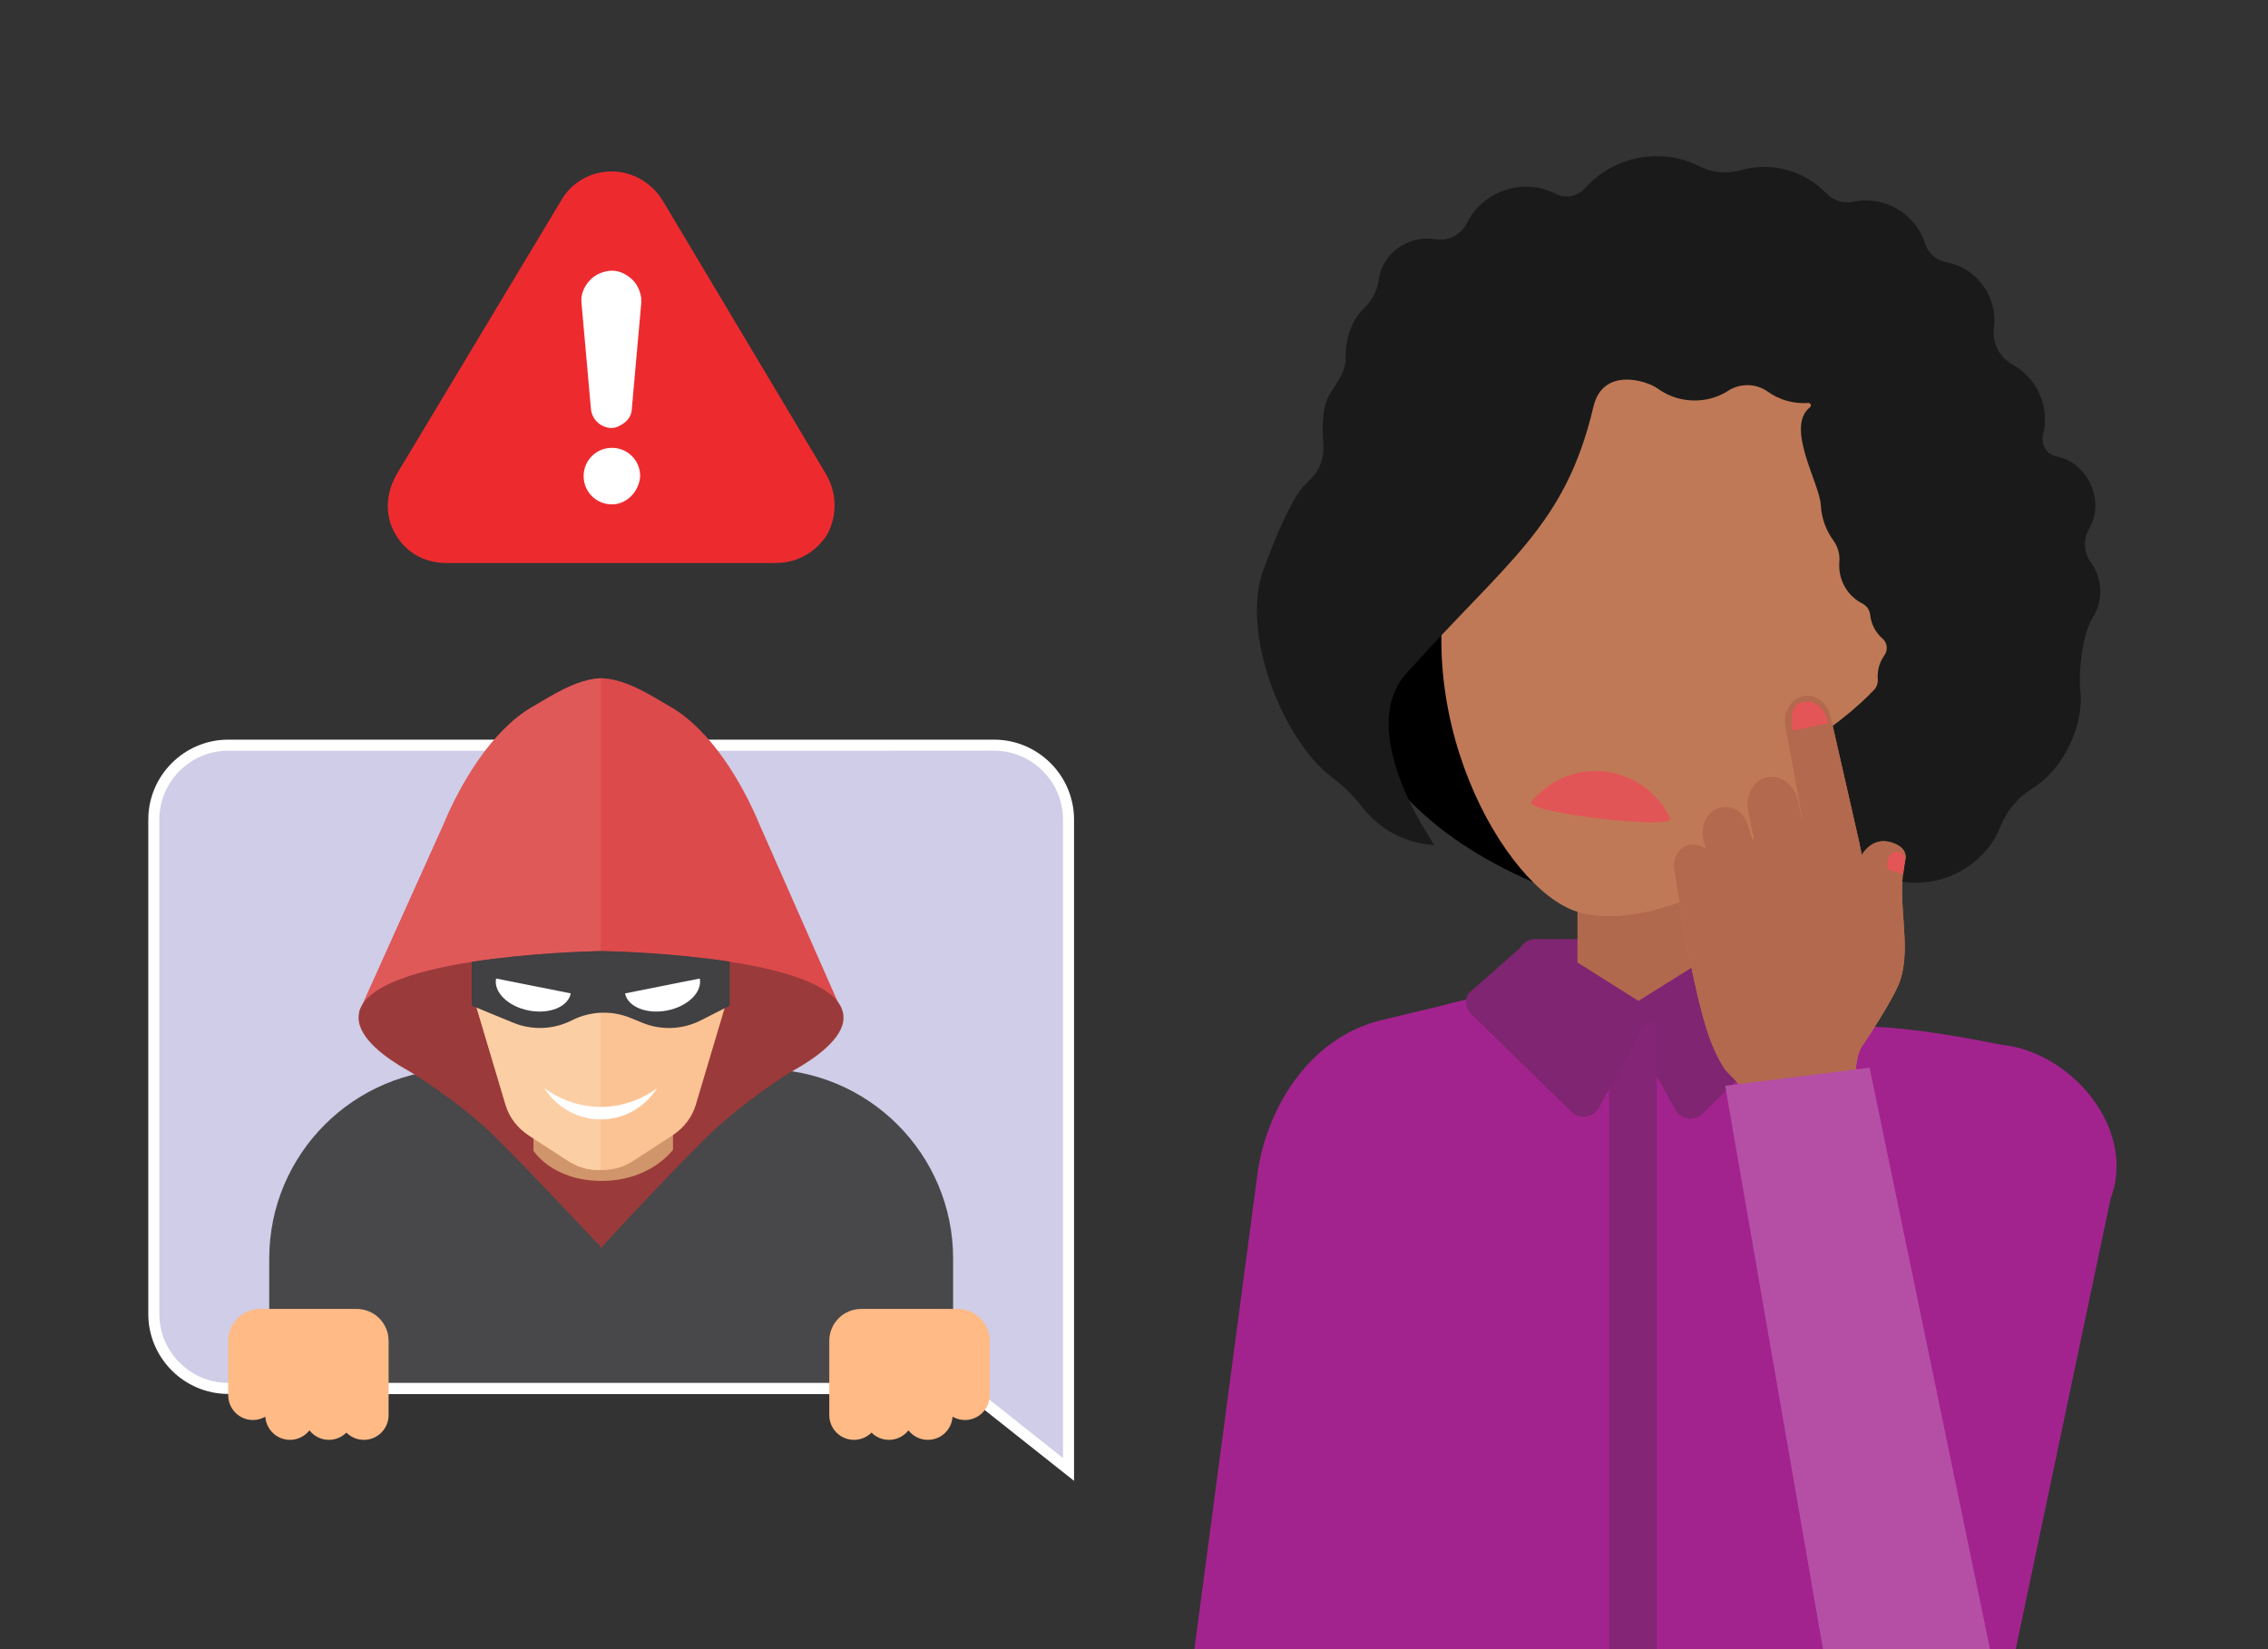
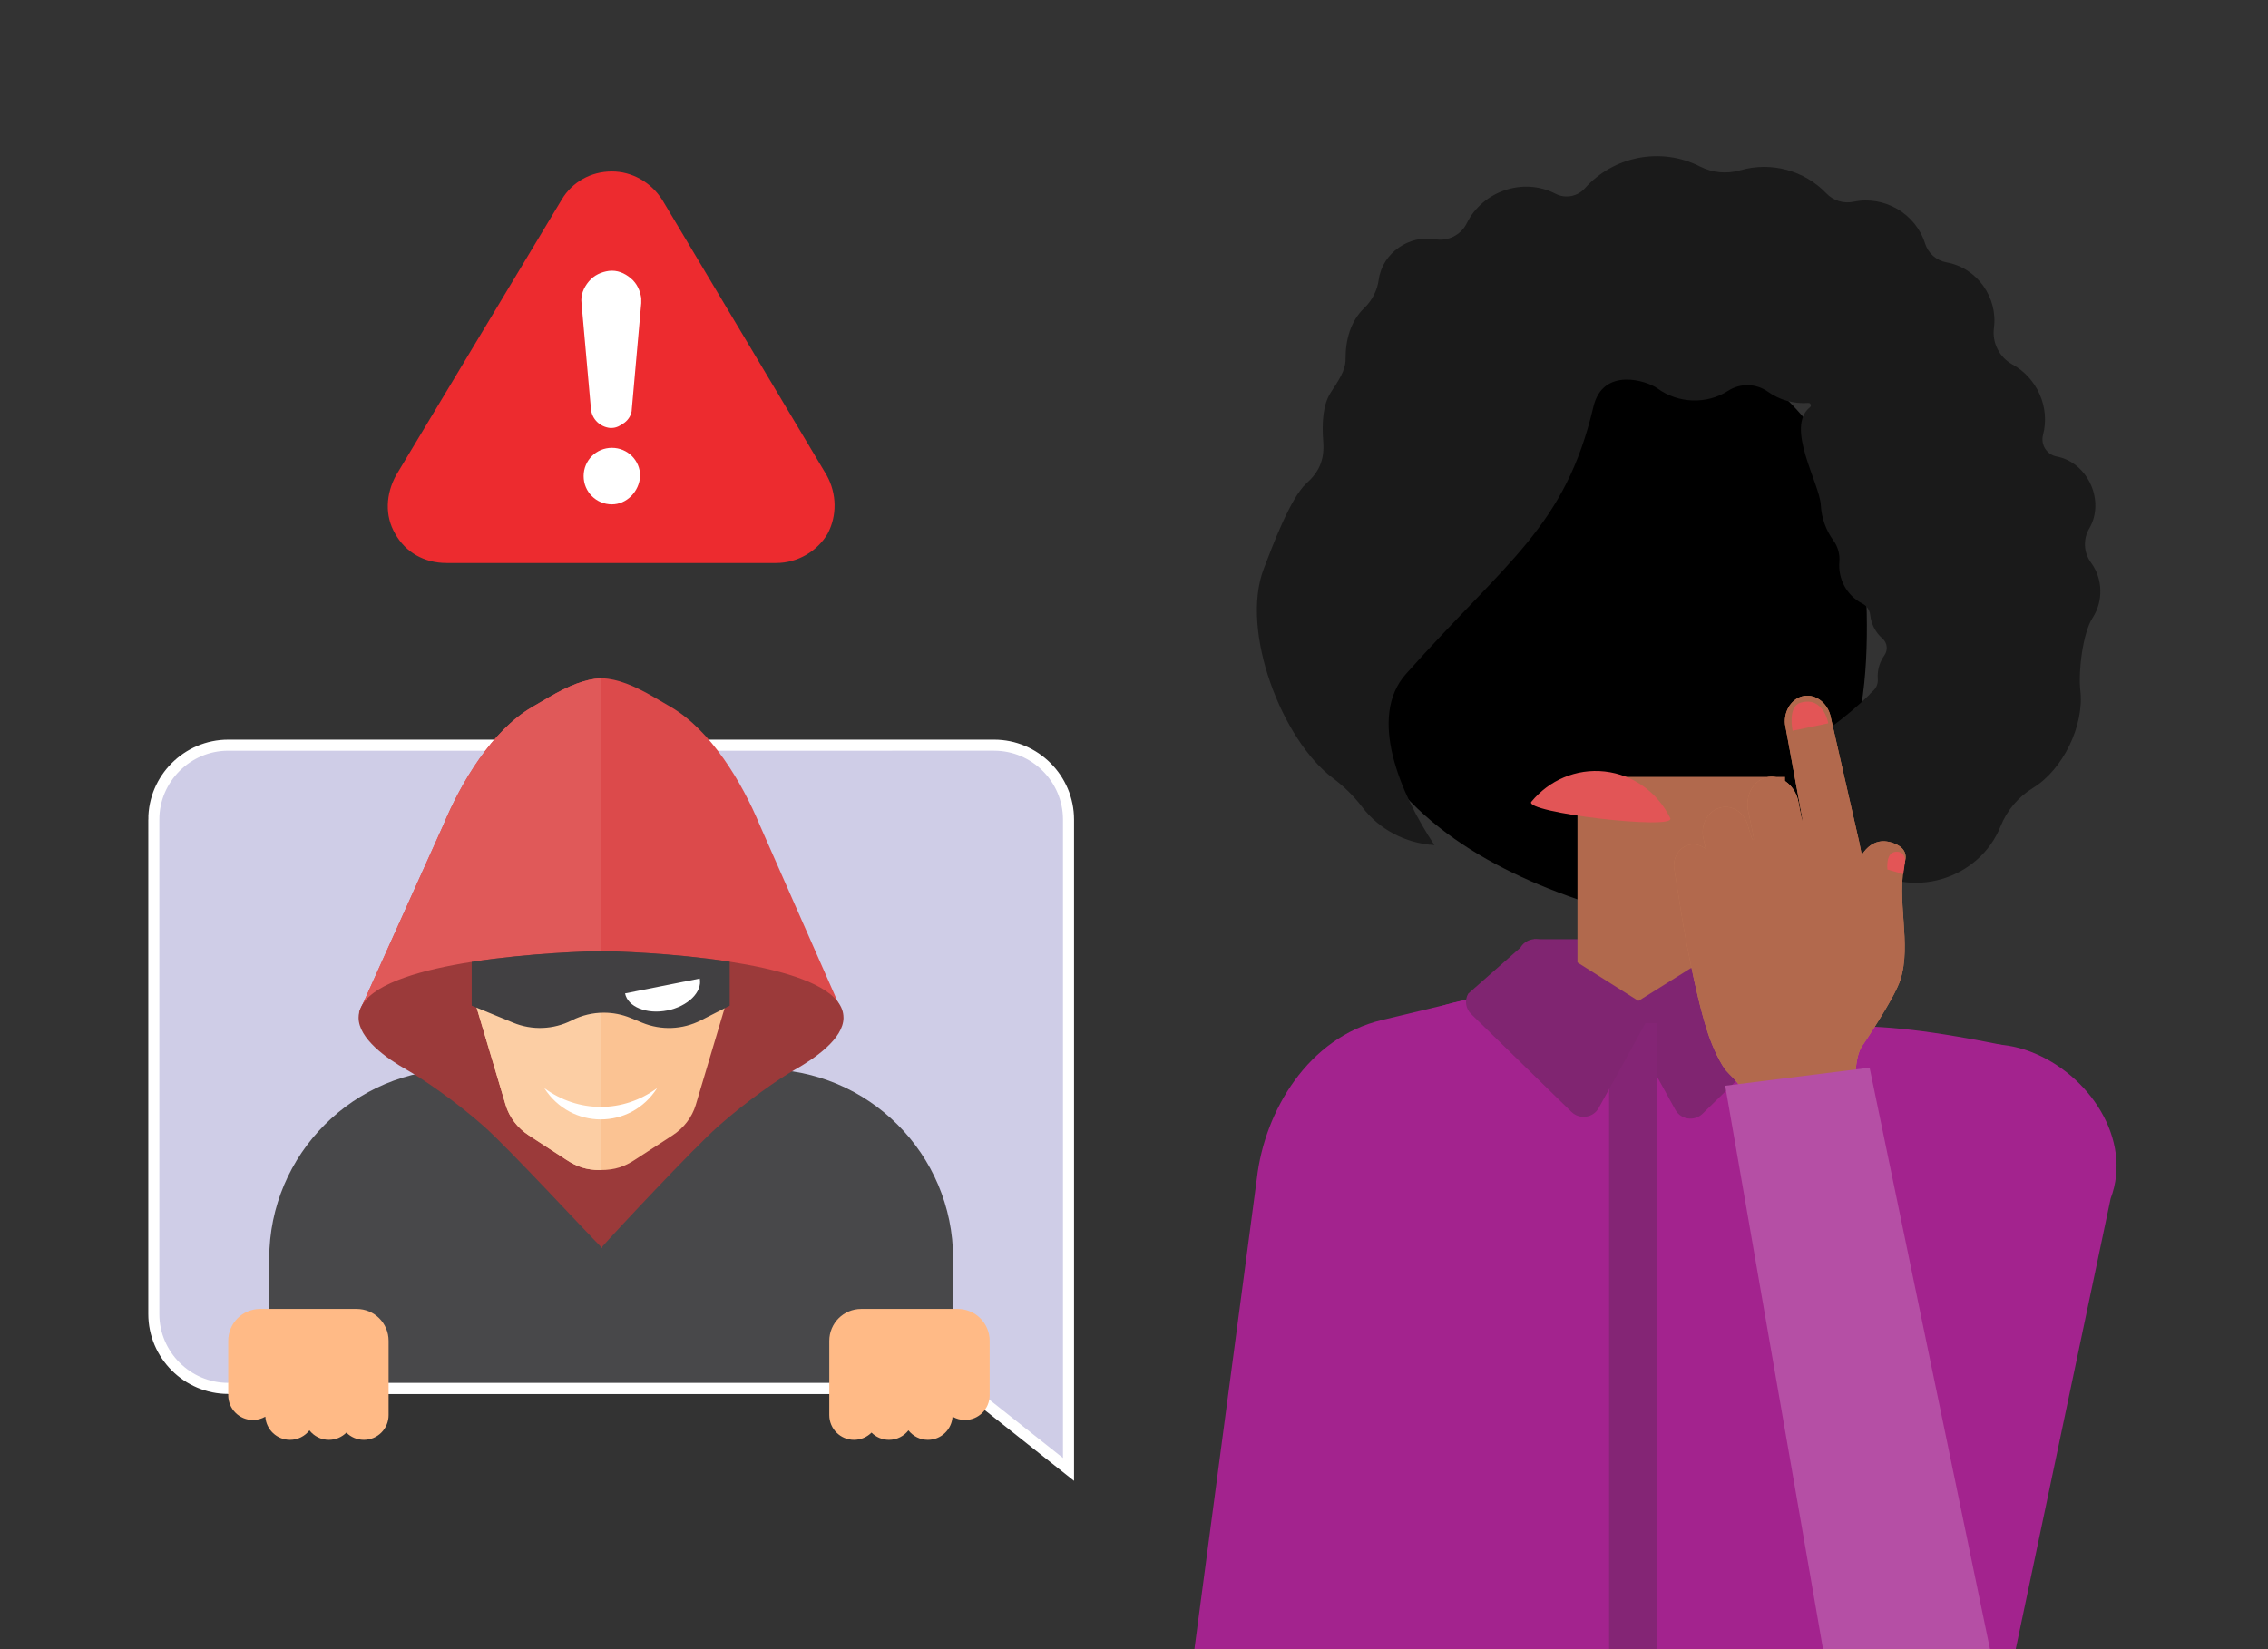
<svg xmlns="http://www.w3.org/2000/svg" id="Layer_1" data-name="Layer 1" viewBox="0 0 1100 800">
  <rect x="0" y="0" width="1100" height="800" fill="#333333" stroke="none" />
  <defs>
    <style>
      .cls-1 {
        fill: none;
      }

      .cls-2 {
        fill: #c17956;
      }

      .cls-3 {
        fill: #414042;
      }

      .cls-4 {
        fill: #ffba86;
      }

      .cls-5 {
        fill: #d1956b;
      }

      .cls-6 {
        fill: #fbc393;
      }

      .cls-7 {
        fill: #802571;
      }

      .cls-8 {
        fill: #c07956;
      }

      .cls-9 {
        fill: #e25556;
      }

      .cls-10 {
        fill: #fccea4;
      }

      .cls-11 {
        fill: #a3238e;
      }

      .cls-12 {
        fill: #b1694d;
      }

      .cls-13 {
        fill: #dc4a4b;
      }

      .cls-14 {
        fill: #e05959;
      }

      .cls-15 {
        fill: #842575;
      }

      .cls-16 {
        fill: #fff;
      }

      .cls-17 {
        fill: #b2694d;
      }

      .cls-18 {
        fill: #cfcde7;
        stroke: #fff;
        stroke-miterlimit: 10;
        stroke-width: 5.36px;
      }

      .cls-19 {
        fill: #ed2b2f;
      }

      .cls-20 {
        fill: #e35556;
      }

      .cls-21 {
        fill: #b54fa5;
      }

      .cls-22 {
        fill: #9b3a3a;
      }

      .cls-23 {
        fill: #1a1a1a;
      }

      .cls-24 {
        clip-path: url(#clippath);
      }

      .cls-25 {
        fill: #48484a;
      }
    </style>
    <clipPath id="clippath">
      <rect class="cls-1" x="468.66" width="631.34" height="800" />
    </clipPath>
  </defs>
  <g>
    <polygon class="cls-16" points="289.29 108.62 254 174.37 254 230.96 289.29 258.72 332.42 248.43 347.66 207.6 316.61 116.83 289.29 108.62" />
    <path class="cls-19" d="M400.89,230.45l-79.73-133.57c-5.59-8.63-14.73-13.71-24.38-13.71-10.16,0-19.3,5.08-24.38,13.71l-80.24,133.57c-5.08,9.14-5.59,19.81-.51,28.44,5.08,9.14,14.22,14.22,24.89,14.22h159.98c10.16,0,19.81-5.59,24.89-14.22,4.57-8.63,4.57-19.3-.51-28.44ZM296.78,244.67c-7.62,0-13.71-6.09-13.71-13.71,0-7.62,6.09-13.71,13.71-13.71,7.62,0,13.71,6.09,13.71,13.71-.51,7.62-6.6,13.71-13.71,13.71ZM311,147.16l-4.57,51.29c0,2.54-1.52,5.08-3.56,6.6-2.03,1.52-4.06,2.54-6.09,2.54h-1.02c-4.57-.51-8.63-4.06-9.14-9.14l-4.57-51.29c-.51-4.06,1.02-7.62,3.56-10.67,2.54-3.05,6.09-4.57,9.65-5.08,4.06-.51,7.62,1.02,10.67,3.56,3.05,2.54,4.57,6.09,5.08,9.65,0,1.02,0,2.03,0,2.54Z" />
  </g>
  <g>
    <path class="cls-18" d="M74.6,397.57v239.85c0,19.85,16.24,36.09,36.09,36.09h357.96l49.59,39.3v-315.24c0-19.85-16.24-36.09-36.09-36.09H110.69c-19.85,0-36.09,16.24-36.09,36.09Z" />
    <g>
      <path class="cls-25" d="M222.45,518.66h147.95c50.71,0,91.87,41.17,91.87,91.87v62.98H130.58v-62.98c0-50.71,41.17-91.87,91.87-91.87Z" />
      <g id="hacker">
        <g>
          <g>
            <path class="cls-13" d="M406.22,485.79l-37.71-85.52c-8.64-20.84-23.76-45.97-43.02-57.24l-8.09-4.73c-10-5.84-17.9-8.93-25.24-9.29v-.04s-.28.02-.41.02c-.14,0-.41-.02-.41-.02v.04c-7.34.35-15.23,3.44-25.24,9.29l-8.08,4.73c-19.26,11.26-34.38,36.39-43.02,57.24l-39.06,86.77-1.59,3.55-.21.47s.04-.03.11-.09c1.22-.91,12.69-8.73,54.53-12.8,15.04-1.46,34-2.44,57.82-2.44,1.61,0,3.12,0,4.75.02h0s.27,0,.41,0h.41c1.63-.02,3.13-.02,4.75-.02,23.45,0,42.15.95,57,2.38,44.82,4.3,54.64,12.95,54.64,12.95l-2.33-5.27Z" />
            <path class="cls-14" d="M214.99,400.27c8.64-20.84,23.75-45.97,43.02-57.23l8.09-4.73c10.01-5.85,17.9-8.93,25.24-9.29v146.73c-1.63,0-3.14-.02-4.75-.02-94.25,0-112.46,15.33-112.46,15.33l40.86-90.79Z" />
            <path class="cls-22" d="M409.11,493.67c0,10.18-13.9,19.77-23.82,25.36-7.13,4.02-23.45,15.3-36.98,27.35-12.43,11.08-50.45,51.8-56.16,58.31v.88s-.14-.16-.41-.44c-.26.28-.41.44-.41.44v-.88c-6.52-6.51-44.18-47.23-56.62-58.31-13.53-12.05-30.18-23.33-37.31-27.35-9.91-5.59-23.48-15.18-23.48-25.36,0-.92.11-1.82.32-2.69.03-.13.06-.25.1-.38.33-1.24.87-2.42,1.59-3.55,6.73-10.52,29.33-16.75,52.84-20.43,27.99-4.38,57.27-5.15,62.56-5.25v-.02s.14,0,.41,0c.26,0,.41,0,.41,0v.02c5.25.1,34.05.85,61.75,5.15,22.68,3.53,44.63,9.41,52.31,19.27,1.86,2.39,2.89,5,2.89,7.87Z" />
          </g>
          <g>
-             <path class="cls-5" d="M291.76,572.85c23.89,0,34.65-15.13,34.65-15.13v-11.56s-67.68,0-67.68,0v12.05s9.14,14.64,33.03,14.64Z" />
            <path class="cls-6" d="M242.36,479.19c5.25,2.14,11.27,3.89,17.33,4.21,12.12.64,26.02-8.46,31.59-8.46,5.57,0,19.61,9.1,31.73,8.46,6.06-.32,12.08-2.07,17.33-4.21,6.4-2.61,13.23,2.74,11.38,8.94l-14.26,47.83c-1.79,5.99-5.79,11.23-11.31,14.82l-18.34,11.91c-4.84,3.14-9.38,4.9-16.53,4.9-7.15,0-11.62-1.76-16.46-4.9l-18.3-11.91c-5.53-3.59-9.51-8.83-11.29-14.82l-14.26-47.83c-1.85-6.2,4.99-11.55,11.39-8.94Z" />
            <path class="cls-10" d="M242.36,479.19c5.25,2.14,11.27,3.89,17.33,4.21,12.12.64,26.02-8.46,31.59-8.46.02,0,.04,0,.07,0v92.66s-.04,0-.07,0c-7.15,0-11.62-1.76-16.46-4.9l-18.3-11.91c-5.53-3.59-9.51-8.83-11.29-14.82l-14.26-47.83c-1.85-6.2,4.99-11.55,11.39-8.94Z" />
            <path class="cls-16" d="M318.7,527.84c-16.54,12.17-38.16,12.14-54.71,0,12.95,20.2,41.79,20.29,54.71,0Z" />
          </g>
        </g>
      </g>
      <path class="cls-3" d="M353.91,466.52v21.32l-13.97,7.12c-8.87,4.52-19.26,4.94-28.47,1.15l-5.62-2.31c-4.17-1.71-8.58-2.56-12.98-2.56-5.33,0-10.64,1.25-15.5,3.71-8.87,4.52-19.26,4.94-28.47,1.15l-20.12-8.27v-21.22c27.99-4.38,57.27-5.15,62.56-5.25v-.02s.14,0,.41,0c.26,0,.41,0,.41,0v.02c5.25.1,34.05.85,61.75,5.15Z" />
      <g>
-         <path class="cls-16" d="M240.61,474.68c-1.31,6.56,5.75,13.5,15.75,15.49,10,1.99,19.17-1.72,20.48-8.28l-36.23-7.21Z" />
        <path class="cls-16" d="M339.39,474.68c1.31,6.56-5.75,13.5-15.75,15.49-10,1.99-19.17-1.72-20.48-8.28l36.23-7.21Z" />
      </g>
    </g>
    <line class="cls-18" x1="110.69" y1="673.51" x2="468.66" y2="673.51" />
    <path class="cls-4" d="M464.51,634.96h-46.82c-8.55,0-15.48,6.93-15.48,15.48v36.02c0,6.63,5.37,12,12,12,3.31,0,6.31-1.34,8.48-3.51,2.17,2.17,5.17,3.51,8.48,3.51h0c3.83,0,7.23-1.8,9.43-4.6,2.2,2.79,5.6,4.6,9.43,4.6h0c6.37,0,11.57-4.97,11.96-11.24,1.77,1.02,3.81,1.62,6,1.62h0c6.63,0,12-5.37,12-12v-26.4c0-8.55-6.93-15.48-15.48-15.48Z" />
    <path class="cls-4" d="M172.99,634.96h-46.82c-8.55,0-15.48,6.93-15.48,15.48v26.4c0,6.63,5.37,12,12,12h0c2.19,0,4.23-.6,6-1.62.39,6.27,5.59,11.24,11.96,11.24h0c3.83,0,7.23-1.8,9.43-4.6,2.2,2.79,5.6,4.6,9.43,4.6h0c3.31,0,6.31-1.34,8.48-3.51,2.17,2.17,5.17,3.51,8.48,3.51,6.63,0,12-5.37,12-12v-36.02c0-8.55-6.93-15.48-15.48-15.48Z" />
  </g>
  <g class="cls-24">
    <g>
      <g>
        <polygon class="cls-12" points="614.8 616.54 582.31 849.14 617.27 928.77 663.06 899.75 685.62 813.89 685.62 603.07 614.8 616.54" />
        <path d="M652.92,265.52c-8,32.62-4.85,68.46,11.72,97.68,24.73,43.6,74.42,66.53,122.71,79.96,11.91,3.31,24.61,6.21,36.47,2.74,8.17-2.39,15.17-7.6,21.8-12.94,16.8-13.54,32.66-28.88,43.06-47.79,14.5-26.37,17.26-57.56,16.7-87.64-.31-16.75-1.57-33.62-6.19-49.71-10.33-36.02-38.07-66.5-72.77-80.63-34.21-13.93-73.79-11.34-106.54,5.33-35.4,18.01-57.54,54.58-66.96,93.01Z" />
        <path class="cls-11" d="M887.54,497.78c22.36-.37,41.58.69,83.04,9.03.23.05.29.35.09.47-97.97,63.01-12.09,252.81-6.63,264.26.1.21-.1.42-.32.36l-75.85-23.42c-.11-.03-.18-.13-.18-.25l-.42-250.2c0-.14.12-.26.26-.26Z" />
        <path class="cls-11" d="M776.64,483.41c-31.62,0-83.59-8.13-109,26.7-17.76,24.34,0,335.74-19.85,437.94-15.84,81.56,327.7-34.79,327.7-34.79,0,0-8.18-213.2,6.18-278.93,14.36-65.74-48.77-131.09-48.77-131.09l-156.25-19.82Z" />
        <rect class="cls-7" x="743.92" y="455.6" width="33.16" height="18.86" />
        <rect class="cls-12" x="765.08" y="376.87" width="100.71" height="119.02" />
-         <path class="cls-8" d="M917.25,329.14c-26.66,82.89-112.44,125.94-152.55,113.05-35.02-11.26-84.72-97.88-58.06-180.77,26.66-82.89,95.41-134.93,153.57-116.23,58.16,18.7,83.7,101.06,57.04,183.96Z" />
        <path class="cls-9" d="M742.75,388.9c8.5-10.29,21.63-16.21,35.6-14.65,14.18,1.59,25.8,10.49,31.74,22.66,2.9,5.93-71.67-2.78-67.35-8.02Z" />
        <path class="cls-23" d="M652.61,174.16c-.03-9.18,2.35-18.3,9.07-24.74,3.82-3.66,6.28-8.5,7.01-13.73,1.82-13.12,14.91-21.87,27.4-19.65,6.27,1.11,12.51-2.07,15.33-7.78,7.59-15.46,27.27-22.42,42.99-14.29,4.8,2.49,10.69,1.39,14.28-2.64,13.91-15.61,36.95-20.16,55.79-10.58,6.05,3.09,13.05,3.74,19.58,1.85,14.83-4.28,30.96-.06,41.75,11.21,3.37,3.53,8.35,5.06,13.14,4.06,14.95-3.15,30.15,5.71,34.74,20.27,1.49,4.74,5.49,8.26,10.38,9.13,15.06,2.7,24.95,17.23,23.01,31.76-.97,7.22,2.61,14.31,9.01,17.8,11.91,6.5,18.34,20.8,14.8,34.12-.6,2.28-.23,4.71,1.03,6.7,1.27,2,3.29,3.38,5.62,3.81,15.12,2.88,23.6,21.65,15.76,34.92-3.06,5.18-2.72,11.7.85,16.54,5.75,7.79,6.05,18.67.8,26.75-4.87,7.52-7.01,26.39-5.97,35.3,1.97,16.82-8.35,38.36-23,47.29-7.1,4.33-12.58,10.85-15.67,18.56-10.34,25.86-43.66,36.11-66.73,18.97-3.71-2.76-8.75-2.95-12.66-.49-11.15,7.02-25.43,5.64-35.12-2.39,12.53-10.74,24.28-23.44,34.22-38.02-5.17-4.75-5.88-14.74-2.38-25.9,6.85-4.88,13.23-10.31,19.19-16.13l-.11-.03c.66-.66,1.35-1.27,2-1.93,1.44-1.43,2.18-3.42,2.02-5.45-.27-3.73.59-7.52,2.69-10.78.16-.26.34-.52.51-.76,1.85-2.56,1.44-6.1-.95-8.19-3.43-2.97-5.46-7.11-5.93-11.44-.25-2.36-1.69-4.43-3.79-5.5-7.82-3.99-11.84-12.16-11.17-20.22.32-3.7-.71-7.39-2.89-10.38-3.65-5-5.76-10.96-6.09-17.09-.55-10.64-17.43-37.87-5.26-47.54.4-.33.54-.86.36-1.33-.19-.48-.65-.78-1.17-.74-7.06.53-13.97-1.45-19.59-5.45-5.74-4.09-13.39-4.26-19.31-.45-10.44,6.73-24.3,6.12-34.17-1.1-5.39-3.93-26.59-10.54-31.16,8.84-13.77,58.43-41.82,74.49-90.91,129.62-18.67,20.96-2.73,58.11,13.8,83.01-7.04-.41-13.89-2.34-20.02-5.65-5.78-3.09-10.91-7.41-15.03-12.82-4.02-5.28-8.86-10.03-14.17-14-24.7-18.43-45.15-71.4-33.55-101.58,4.08-10.65,12.83-34.3,20.73-41.46,5.55-5.03,8.84-10.71,8.12-20.04-.72-9.34-.15-18.07,3.53-23.82,3.67-5.75,7.33-10.62,7.31-16.44Z" />
-         <path class="cls-12" d="M1003.17,620.63l-56.38,189.86c-8.37,22.13-33.11,33.29-55.24,24.91h0c-22.13-8.37-33.29-33.11-24.91-55.24l71.11-187.95c8.37-22.13,33.11-33.29,55.24-24.91h0c22.13,8.37,18.56,31.19,10.18,53.33Z" />
        <path class="cls-11" d="M1023.67,581.41l-50.31,238.9-132.66-2.5,72.61-275.52c10.82-28.59,42.76-42.99,71.35-32.18h0c28.59,10.82,49.83,42.71,39.01,71.3Z" />
        <path class="cls-7" d="M792.91,486.63l55.1-34.47c4.03-2.52,9.37-1.23,11.72,2.83l16.1,27.88c1.86,3.22,1.28,7.27-1.4,9.89l-48.65,47.48c-3.96,3.86-10.56,2.93-13.21-1.87l-22.55-40.88c-2.09-3.79-.83-8.54,2.89-10.86Z" />
        <rect class="cls-15" x="780.42" y="496.32" width="23.15" height="401.99" />
        <path class="cls-7" d="M795.03,485.77l-45.88-28.92c-4.03-2.52-9.37-1.23-11.72,2.83l-25.32,22.32c-1.86,3.22-1.28,7.27,1.4,9.89l48.65,47.48c3.96,3.86,10.56,2.93,13.21-1.87l22.55-40.88c2.09-3.79.83-8.54-2.89-10.86Z" />
        <path class="cls-11" d="M576.28,822.76l109.34-22.76,25.48-314.99-41,9.83c-35.48,8.51-56.71,43.87-60.5,76.72l-33.32,251.19Z" />
      </g>
      <g>
        <g>
          <path class="cls-2" d="M900.55,419.7c1.68-4.72,7.12-15.2,18.55-10.38,5.22,2.2,5.5,5.7,4.95,8.01-4.64,19.35,3.31,40.49-2.4,58.1-.02.07-.05.14-.07.22-.07.23-.16.46-.25.7-.03.08-.06.15-.09.23-.53,1.37-1.27,2.97-2.16,4.72-.05.1-.1.2-.16.31-.07.13-.13.26-.2.4-.09.17-.18.34-.27.51-.07.13-.14.27-.21.4-.11.2-.22.4-.33.61-.41.76-.84,1.54-1.29,2.33-.11.2-.23.41-.35.62-.12.21-.24.41-.36.62-.05.09-.11.18-.16.28-.24.41-.47.82-.71,1.23-.07.12-.13.23-.2.35-.52.88-1.04,1.76-1.57,2.63-.1.16-.2.33-.3.5-.14.23-.28.46-.42.69-.16.26-.31.51-.47.77-.23.37-.45.74-.68,1.1-.17.27-.34.55-.51.82,0,.01-.01.02-.02.04-.11.17-.21.34-.32.51-.11.18-.22.36-.34.54-.13.21-.26.41-.38.61-.98,1.55-1.93,3.03-2.8,4.37-.05.08-.1.15-.15.23-.47.73-.93,1.43-1.35,2.07-.05.07-.09.15-.14.22-.18.27-.35.53-.51.78-.07.1-.14.21-.21.31-.28.43-.54.82-.78,1.18-.87,1.31-7.16,7.59-1.88,37.03l-4.36-8.18c.23,1.58-9.68-.23-11.2-.01l-29.69,2.29c-1.53.22-6.25,12.18-6.47,10.6h0c-4.08-22.78-8.17-22.96-13.45-29.07-.08-.09-.14-.2-.21-.31-.07-.1-.14-.21-.22-.32-.05-.07-.09-.14-.14-.21-.06-.1-.13-.2-.2-.3-.11-.17-.23-.35-.34-.54-.04-.06-.08-.12-.12-.19-.08-.12-.15-.25-.23-.37-.12-.19-.23-.39-.35-.59-.04-.08-.09-.15-.14-.23-.23-.39-.46-.79-.69-1.21-.06-.1-.11-.2-.17-.31-.4-.72-.8-1.5-1.21-2.33-.16-.33-.33-.67-.49-1.01-.19-.4-.38-.82-.58-1.25-.06-.13-.11-.25-.17-.38-.03-.06-.06-.13-.09-.19-.09-.2-.18-.41-.27-.62-.19-.43-.37-.87-.56-1.32-.12-.29-.24-.59-.37-.9-.06-.14-.12-.29-.17-.44-.06-.16-.13-.33-.19-.49-.06-.14-.11-.29-.17-.43-.02-.05-.04-.09-.05-.14-.11-.29-.22-.58-.33-.87-.06-.16-.12-.33-.18-.5-.06-.15-.11-.31-.17-.46,0-.02-.02-.05-.03-.07-.06-.16-.11-.32-.17-.48-.03-.1-.07-.19-.1-.29-.04-.12-.08-.24-.12-.36-.05-.13-.09-.27-.14-.41-.08-.23-.15-.46-.23-.69-.1-.31-.21-.62-.31-.94-2.94-9.08-5.86-22.05-8.03-32.65-2.12-10.32-3.52-18.39-3.52-18.39l-4.26-26.65c-1.18-5.57,1.98-11.08,7.07-12.31.35-.08.71-.15,1.06-.19.06,0,.12-.01.18-.02.02,0,.03,0,.05,0,.07,0,.14-.01.2-.02.02,0,.04,0,.06,0,.06,0,.12,0,.18,0,.19,0,.39,0,.58,0,.07,0,.14,0,.21,0,.01,0,.03,0,.04,0,.09,0,.18.01.27.02.09,0,.19.02.28.03.08.01.17.02.25.03.08.01.15.02.23.04.07.01.13.02.2.04.02,0,.04,0,.07.01.05.01.1.02.16.03.28.06.55.14.82.23.05.01.1.03.15.05.05.02.1.03.15.05,0,0,.01,0,.02,0,.05.02.11.04.16.06.01,0,.03.01.04.02.14.06.28.12.42.18,1.2.54,2.02,1.17,2.06,1.14h.02s.11-.06.16-.07h0c.06,0-1.16-5.12-1.16-5.12-1.31-6.71,2.52-13.27,8.55-14.64,6.03-1.38,12.01,2.94,13.37,9.64l1.25,3.91c.39,1.48.86,2.26,1.17,2.21h0c.32-.07.18-1.56-.21-3.1l-2.1-10.03c-1.98-7.72,1.78-15.4,8.4-17.15,6.62-1.75,13.58,3.1,15.56,10.82l1.56,7.95s.71,2.74.72,2.78c0-.03-.22-1.9-.22-1.9l-8.33-45.39c-.74-6.8,3.46-13,9.37-13.87,5.92-.86,11.67,3.9,12.84,10.64l13.88,60.89.04.23v.06c.27,1.44,2.61,12.94,2.73,13.47.05.23.1.46.15.69.03.15.07.3.1.44.03.14.06.27.1.41.02.07.03.13.05.2.03.13.06.27.1.4.02.08.04.16.06.25.03.11.06.22.08.33" />
          <path class="cls-17" d="M900.55,419.7c1.68-4.72,7.12-15.2,18.55-10.38,5.22,2.2,5.5,5.7,4.95,8.01-4.64,19.35,3.31,40.49-2.4,58.1-.02.07-.05.14-.07.22-.07.23-.16.46-.25.7-.03.08-.06.15-.09.23-.53,1.37-1.27,2.97-2.16,4.72-.05.1-.1.2-.16.31-.07.13-.13.26-.2.4-.09.17-.18.34-.27.51-.07.13-.14.27-.21.4-.11.2-.22.4-.33.61-.41.76-.84,1.54-1.29,2.33-.11.2-.23.41-.35.62-.12.21-.24.41-.36.62-.05.09-.11.18-.16.28-.24.41-.47.82-.71,1.23-.07.12-.13.23-.2.35-.52.88-1.04,1.76-1.57,2.63-.1.16-.2.33-.3.5-.14.23-.28.46-.42.69-.16.26-.31.51-.47.77-.23.37-.45.74-.68,1.1-.17.27-.34.55-.51.82,0,.01-.01.02-.02.04-.11.17-.21.34-.32.51-.11.18-.22.36-.34.54-.13.21-.26.41-.38.61-.98,1.55-1.93,3.03-2.8,4.37-.05.08-.1.15-.15.23-.47.73-.93,1.43-1.35,2.07-.05.07-.09.15-.14.22-.18.27-.35.53-.51.78-.07.1-.14.21-.21.31-.28.43-.54.82-.78,1.18-.87,1.31-7.16,7.59-1.88,37.03l-4.36-8.18c.23,1.58-9.68-.23-11.2-.01l-29.69,2.29c-1.53.22-6.25,12.18-6.47,10.6h0c-4.08-22.78-8.17-22.96-13.45-29.07-.08-.09-.14-.2-.21-.31-.07-.1-.14-.21-.22-.32-.05-.07-.09-.14-.14-.21-.06-.1-.13-.2-.2-.3-.11-.17-.23-.35-.34-.54-.04-.06-.08-.12-.12-.19-.08-.12-.15-.25-.23-.37-.12-.19-.23-.39-.35-.59-.04-.08-.09-.15-.14-.23-.23-.39-.46-.79-.69-1.21-.06-.1-.11-.2-.17-.31-.4-.72-.8-1.5-1.21-2.33-.16-.33-.33-.67-.49-1.01-.19-.4-.38-.82-.58-1.25-.06-.13-.11-.25-.17-.38-.03-.06-.06-.13-.09-.19-.09-.2-.18-.41-.27-.62-.19-.43-.37-.87-.56-1.32-.12-.29-.24-.59-.37-.9-.06-.14-.12-.29-.17-.44-.06-.16-.13-.33-.19-.49-.06-.14-.11-.29-.17-.43-.02-.05-.04-.09-.05-.14-.11-.29-.22-.58-.33-.87-.06-.16-.12-.33-.18-.5-.06-.15-.11-.31-.17-.46,0-.02-.02-.05-.03-.07-.06-.16-.11-.32-.17-.48-.03-.1-.07-.19-.1-.29-.04-.12-.08-.24-.12-.36-.05-.13-.09-.27-.14-.41-.08-.23-.15-.46-.23-.69-.1-.31-.21-.62-.31-.94-2.94-9.08-5.86-22.05-8.03-32.65-2.12-10.32-3.52-18.39-3.52-18.39l-4.26-26.65c-1.18-5.57,1.98-11.08,7.07-12.31.35-.08.71-.15,1.06-.19.06,0,.12-.01.18-.02.02,0,.03,0,.05,0,.07,0,.14-.01.2-.02.02,0,.04,0,.06,0,.06,0,.12,0,.18,0,.19,0,.39,0,.58,0,.07,0,.14,0,.21,0,.01,0,.03,0,.04,0,.09,0,.18.01.27.02.09,0,.19.02.28.03.08.01.17.02.25.03.08.01.15.02.23.04.07.01.13.02.2.04.02,0,.04,0,.07.01.05.01.1.02.16.03.28.06.55.14.82.23.05.01.1.03.15.05.05.02.1.03.15.05,0,0,.01,0,.02,0,.05.02.11.04.16.06.01,0,.03.01.04.02.14.06.28.12.42.18,1.2.54,2.02,1.17,2.06,1.14h.02s.11-.06.16-.07h0c.06,0-1.16-5.12-1.16-5.12-1.31-6.71,2.52-13.27,8.55-14.64,6.03-1.38,12.01,2.94,13.37,9.64l1.25,3.91c.39,1.48.86,2.26,1.17,2.21h0c.32-.07.18-1.56-.21-3.1l-2.1-10.03c-1.98-7.72,1.78-15.4,8.4-17.15,6.62-1.75,13.58,3.1,15.56,10.82l1.56,7.95s.71,2.74.72,2.78c0-.03-.22-1.9-.22-1.9l-8.33-45.39c-.74-6.8,3.46-13,9.37-13.87,5.92-.86,11.67,3.9,12.84,10.64l13.88,60.89.04.23v.06c.27,1.44,2.61,12.94,2.73,13.47.05.23.1.46.15.69.03.15.07.3.1.44.03.14.06.27.1.41.02.07.03.13.05.2.03.13.06.27.1.4.02.08.04.16.06.25.03.11.06.22.08.33" />
          <polygon class="cls-21" points="836.73 526.69 889.33 829.64 969.36 820.23 906.77 517.93 836.73 526.69" />
        </g>
        <path class="cls-20" d="M886.71,350.87l-17.28,3.61s-2.54-11.73,3.82-13.59c11.24-3.3,13.47,9.97,13.47,9.97Z" />
        <path class="cls-20" d="M924.04,417.34s-.18-4.74-4.89-4.12c-4.71.62-3.72,8.57-3.72,8.57l7.68,2.22.93-6.67Z" />
      </g>
      <rect class="cls-1" x="54.36" width="1100" height="800" />
    </g>
  </g>
</svg>